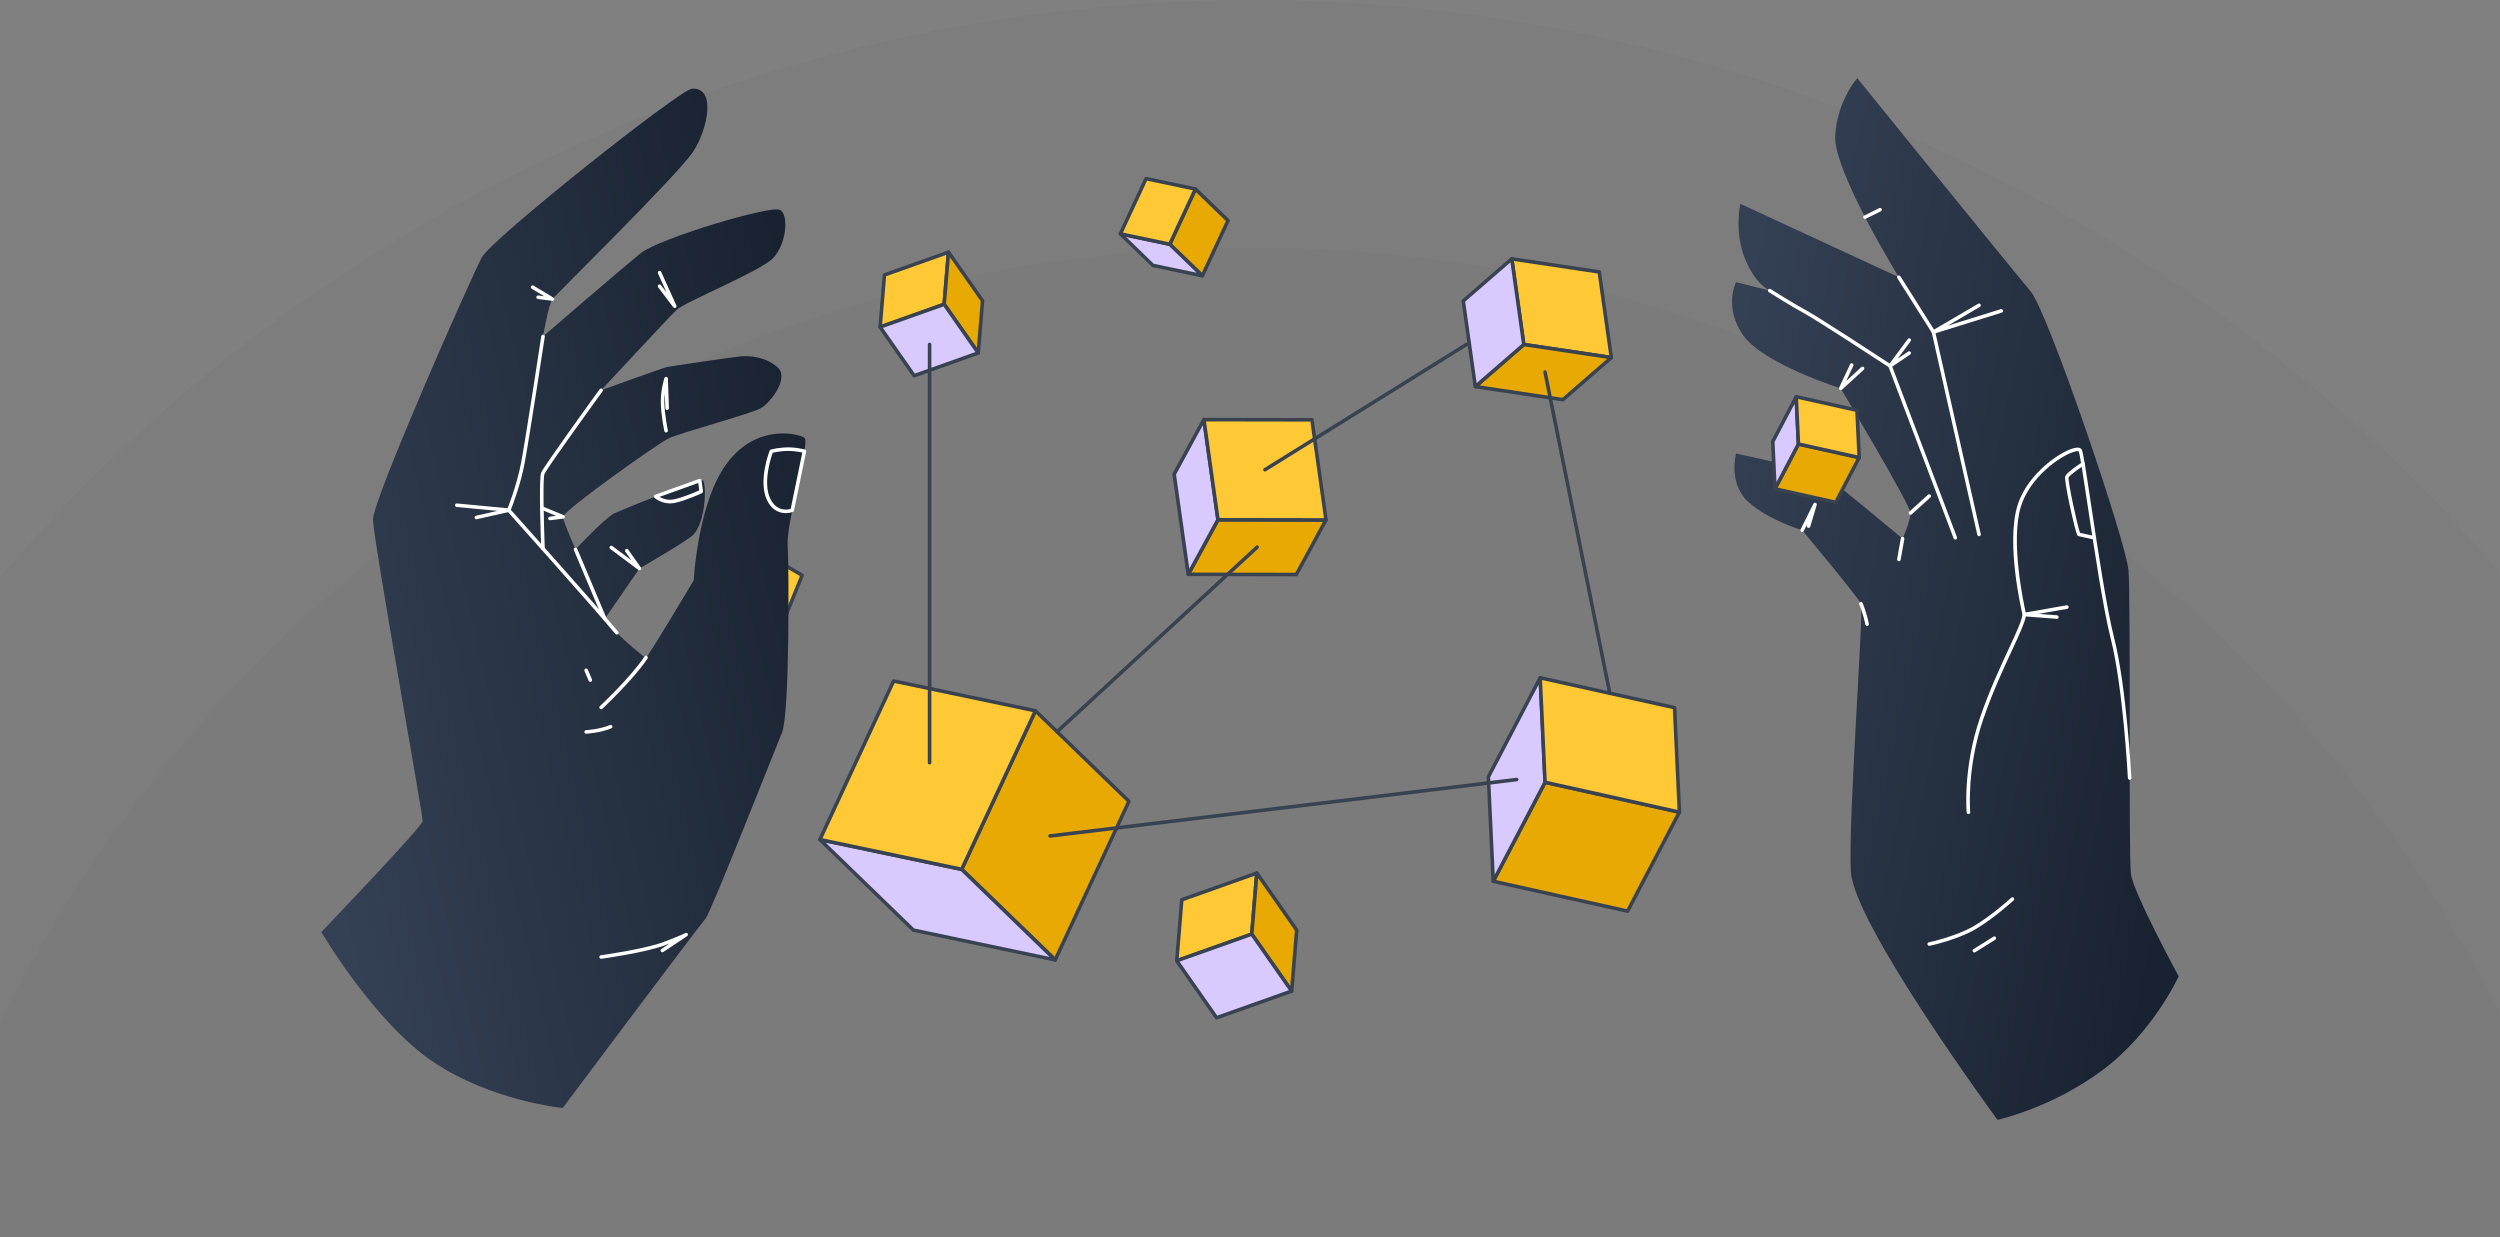
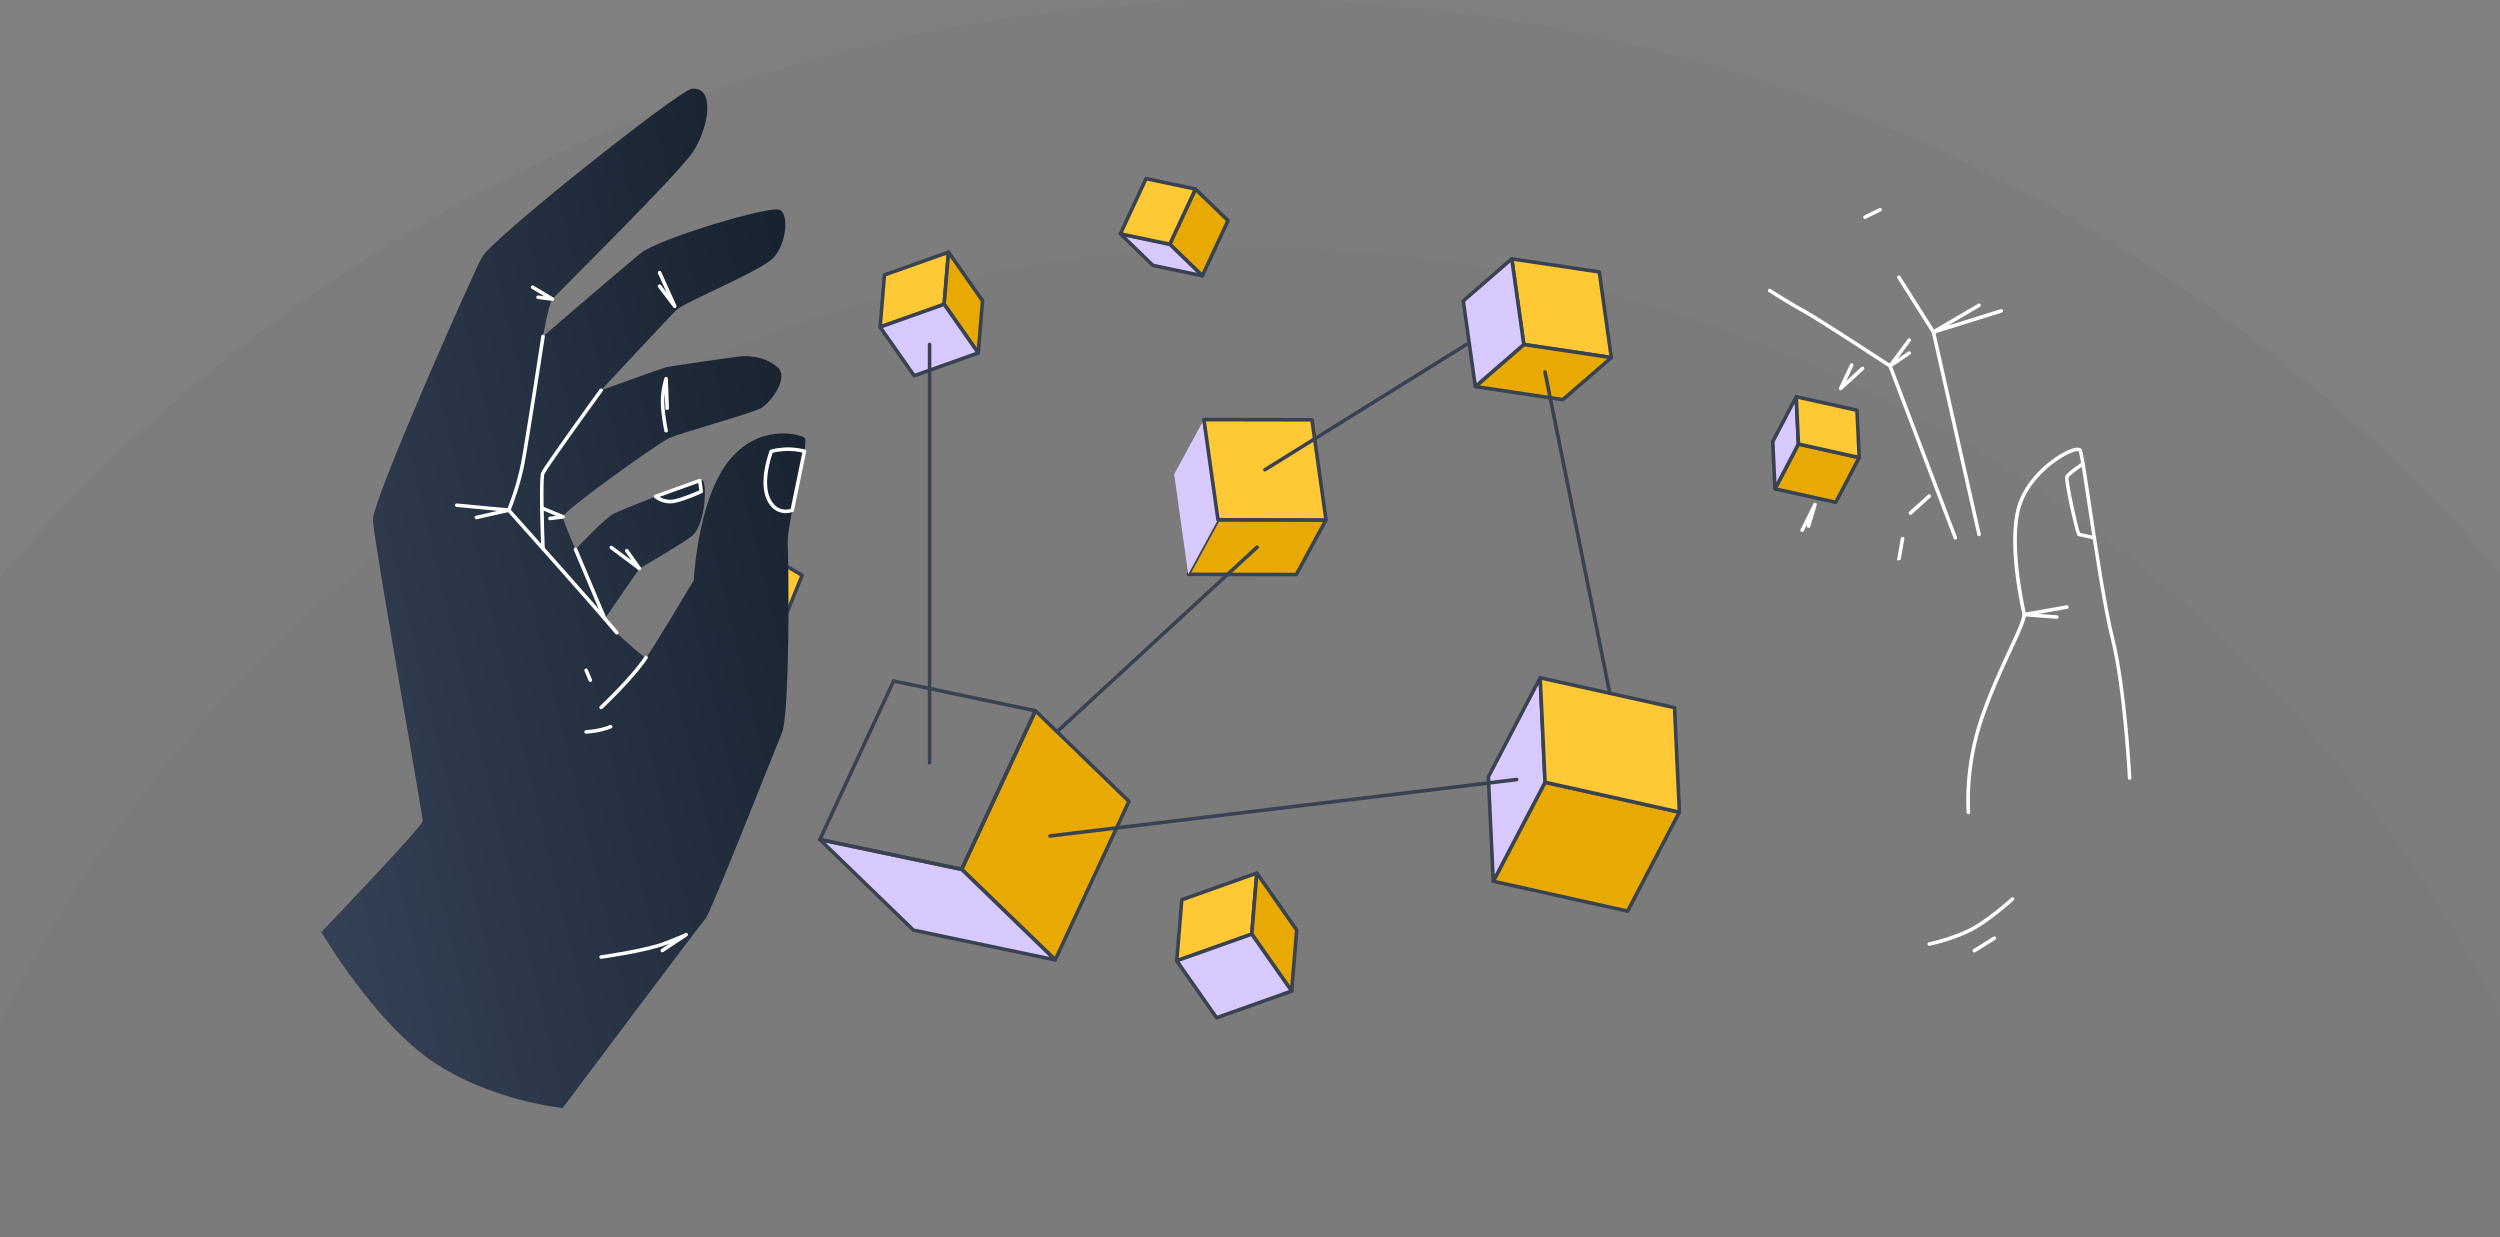
<svg xmlns="http://www.w3.org/2000/svg" width="384" height="190" viewBox="0 0 384 190" fill="none">
  <rect x="0" y="0" width="384" height="190" fill="#808080" stroke="none" />
  <circle cx="215" cy="215" r="215" transform="matrix(1 0 0 -1 -22.666 468)" fill="black" fill-opacity="0.02" />
  <circle cx="253" cy="253" r="253" transform="matrix(1 0 0 -1 -60.666 506)" fill="black" fill-opacity="0.02" />
  <g clip-path="url(#clip0_13016_17014)">
-     <path d="M306.81 172C306.81 172 314.894 170.29 322.796 164.482C330.694 158.675 334.642 149.958 334.642 149.958C334.642 149.958 327.685 137.145 327.306 134.241C326.932 131.337 327.306 92.044 326.932 87.6C326.558 83.157 314.52 47.796 311.886 44.716C309.251 41.642 285.274 12 285.274 12C285.274 12 282.172 15.503 281.886 20.882C281.606 26.265 291.664 42.577 291.664 42.577L267.313 31.303C267.313 31.303 266.372 35.488 267.973 39.591C269.573 43.693 271.828 44.628 271.828 44.628L266.658 43.347C266.658 43.347 264.684 47.191 267.786 51.546C270.887 55.902 282.739 59.663 282.739 59.663C282.739 59.663 293.457 77.603 293.457 78.796C293.457 79.989 292.236 82.728 292.236 82.728C292.236 82.728 280.858 73.247 280.011 72.818C279.164 72.389 266.658 69.656 266.658 69.656C266.658 69.656 265.437 74.182 268.446 77.003C271.454 79.824 276.816 81.447 276.816 81.447C276.816 81.447 285.373 91.698 285.84 92.72C286.308 93.743 283.866 125.777 284.289 133.851C284.707 141.929 306.81 172 306.81 172Z" fill="url(#paint0_linear_13016_17014)" />
    <path d="M327.393 119.503C327.393 119.646 327.278 119.772 327.135 119.778C326.981 119.783 326.854 119.668 326.843 119.519C326.838 119.382 326.106 105.578 324.215 98.132C323.065 93.606 321.69 84.455 320.684 77.773C320.057 73.615 319.469 69.689 319.282 69.315C319.254 69.293 319.034 69.249 318.512 69.414C316.444 70.052 311.792 73.275 310.406 77.817C308.805 83.08 310.78 92.429 311.148 94.079L317.423 92.973C317.571 92.946 317.714 93.045 317.742 93.199C317.769 93.347 317.67 93.49 317.516 93.518L310.983 94.673C310.84 94.7 310.703 94.607 310.67 94.464C310.565 94.024 308.079 83.558 309.878 77.663C311.434 72.554 317.032 68.924 318.979 68.759C319.48 68.715 319.683 68.908 319.766 69.078C319.98 69.513 320.415 72.334 321.218 77.696C322.218 84.367 323.593 93.507 324.737 98.005C326.645 105.507 327.377 119.36 327.382 119.497C327.382 119.497 327.382 119.508 327.382 119.514L327.393 119.503Z" fill="white" />
    <path d="M316.213 94.777C316.213 94.777 316.213 94.794 316.213 94.799C316.202 94.953 316.07 95.063 315.916 95.052L311.17 94.689C310.95 95.789 310.136 97.538 309.041 99.897C307.722 102.735 306.077 106.266 304.664 110.374C302.024 118.045 302.624 124.672 302.629 124.738C302.64 124.887 302.536 125.024 302.382 125.041C302.233 125.057 302.096 124.942 302.079 124.793C302.074 124.727 301.463 117.979 304.141 110.198C305.566 106.062 307.216 102.515 308.541 99.666C309.663 97.257 310.548 95.349 310.664 94.365C310.68 94.216 310.812 94.112 310.955 94.123L315.954 94.508C316.097 94.519 316.207 94.64 316.207 94.783L316.213 94.777Z" fill="white" />
    <path d="M304.259 82.09C304.259 82.216 304.171 82.332 304.044 82.359C303.896 82.392 303.747 82.299 303.714 82.15L296.719 51.101L291.434 42.731C291.351 42.604 291.39 42.434 291.522 42.351C291.648 42.269 291.819 42.307 291.901 42.439L297.208 50.853C297.208 50.853 297.236 50.908 297.241 50.941L304.248 82.035C304.248 82.035 304.253 82.073 304.253 82.096L304.259 82.09Z" fill="white" />
    <path d="M307.673 47.752C307.673 47.867 307.596 47.977 307.48 48.016L297.059 51.26C296.927 51.304 296.784 51.238 296.724 51.106C296.669 50.98 296.718 50.831 296.839 50.76L303.845 46.657C303.977 46.58 304.142 46.624 304.219 46.756C304.296 46.888 304.252 47.053 304.12 47.13L299.193 50.017L307.315 47.488C307.458 47.444 307.612 47.526 307.662 47.669C307.673 47.697 307.673 47.724 307.673 47.752Z" fill="white" />
    <path d="M289.052 32.205C289.052 32.304 288.997 32.403 288.898 32.452L286.588 33.602C286.45 33.668 286.285 33.613 286.219 33.481C286.153 33.343 286.208 33.178 286.34 33.112L288.65 31.963C288.788 31.897 288.953 31.952 289.019 32.084C289.041 32.122 289.046 32.166 289.046 32.205L289.052 32.205Z" fill="white" />
    <path d="M300.611 82.602C300.611 82.712 300.545 82.816 300.435 82.86C300.292 82.915 300.133 82.844 300.078 82.701L290.085 56.386C289.106 55.748 278.922 49.083 277.112 48.12C275.204 47.103 271.712 44.886 271.679 44.864C271.552 44.782 271.514 44.612 271.596 44.485C271.679 44.359 271.849 44.32 271.976 44.403C272.009 44.425 275.484 46.63 277.371 47.636C279.285 48.654 290.008 55.676 290.459 55.979C290.509 56.012 290.547 56.056 290.564 56.111L300.589 82.508C300.6 82.541 300.606 82.574 300.606 82.607L300.611 82.602Z" fill="white" />
    <path d="M286.358 56.589C286.358 56.661 286.33 56.738 286.27 56.793L282.92 59.867C282.821 59.955 282.678 59.966 282.574 59.889C282.469 59.812 282.431 59.669 282.486 59.548L284.169 55.957C284.235 55.819 284.4 55.759 284.537 55.825C284.675 55.891 284.735 56.056 284.669 56.193L283.58 58.52L285.901 56.386C286.011 56.281 286.187 56.292 286.292 56.402C286.341 56.457 286.363 56.523 286.363 56.589L286.358 56.589Z" fill="white" />
    <path d="M293.533 54.219C293.533 54.307 293.489 54.395 293.412 54.45L290.464 56.435C290.354 56.512 290.206 56.496 290.112 56.397C290.019 56.298 290.013 56.149 290.09 56.045L293.038 52.074C293.126 51.953 293.302 51.926 293.423 52.019C293.544 52.107 293.572 52.283 293.478 52.404L291.487 55.088L293.104 53.999C293.231 53.917 293.401 53.95 293.484 54.076C293.517 54.126 293.533 54.175 293.533 54.23L293.533 54.219Z" fill="white" />
-     <path d="M292.507 82.734C292.507 82.734 292.507 82.766 292.507 82.783L291.94 85.984C291.913 86.132 291.77 86.231 291.621 86.209C291.473 86.182 291.374 86.033 291.396 85.89L291.962 82.689C291.99 82.541 292.133 82.442 292.281 82.464C292.413 82.486 292.507 82.602 292.507 82.734Z" fill="white" />
+     <path d="M292.507 82.734C292.507 82.734 292.507 82.766 292.507 82.783L291.94 85.984C291.473 86.182 291.374 86.033 291.396 85.89L291.962 82.689C291.99 82.541 292.133 82.442 292.281 82.464C292.413 82.486 292.507 82.602 292.507 82.734Z" fill="white" />
    <path d="M296.608 76.195C296.608 76.272 296.575 76.343 296.52 76.398L293.638 79.005C293.528 79.104 293.352 79.098 293.248 78.983C293.143 78.867 293.154 78.697 293.27 78.592L296.151 75.986C296.261 75.887 296.437 75.892 296.542 76.008C296.591 76.063 296.613 76.129 296.613 76.195L296.608 76.195Z" fill="white" />
    <path d="M279.054 77.498C279.054 77.498 279.054 77.547 279.043 77.575L278.059 80.886C278.015 81.029 277.861 81.117 277.718 81.073C277.575 81.029 277.487 80.88 277.531 80.732L277.613 80.457L277.058 81.573C276.992 81.711 276.827 81.766 276.689 81.694C276.552 81.628 276.497 81.463 276.568 81.326L278.537 77.371C278.603 77.245 278.752 77.185 278.884 77.24C278.994 77.284 279.06 77.382 279.06 77.493L279.054 77.498Z" fill="white" />
-     <path d="M287.061 95.866C287.061 95.993 286.973 96.108 286.841 96.136C286.693 96.169 286.55 96.07 286.517 95.921C286.143 94.117 285.587 92.853 285.582 92.836C285.521 92.698 285.582 92.534 285.725 92.473C285.862 92.412 286.027 92.473 286.088 92.611C286.11 92.665 286.671 93.941 287.056 95.806C287.056 95.822 287.061 95.844 287.061 95.861L287.061 95.866Z" fill="white" />
    <path d="M321.966 82.602C321.966 82.602 321.966 82.64 321.96 82.662C321.927 82.81 321.784 82.904 321.636 82.871C321.548 82.854 319.524 82.42 319.266 82.354C319.128 82.321 319.068 82.206 319.051 82.167C318.743 81.584 316.967 73.83 317.22 73.153C317.429 72.598 319.249 71.377 319.805 71.014C319.931 70.932 320.102 70.965 320.184 71.097C320.267 71.223 320.234 71.394 320.102 71.476C319.04 72.169 317.83 73.082 317.731 73.346C317.621 73.923 319.095 80.897 319.502 81.848C319.997 81.963 321.729 82.332 321.746 82.332C321.872 82.359 321.966 82.475 321.966 82.602Z" fill="white" />
    <path d="M309.388 138.085C309.388 138.157 309.361 138.234 309.3 138.289C309.273 138.316 306.331 141.016 303.52 142.683C300.694 144.354 296.564 145.24 296.388 145.278C296.239 145.311 296.091 145.212 296.063 145.064C296.03 144.921 296.124 144.767 296.278 144.739C296.322 144.728 300.496 143.832 303.24 142.21C306.001 140.576 308.899 137.915 308.926 137.887C309.036 137.783 309.212 137.794 309.317 137.904C309.366 137.959 309.388 138.025 309.388 138.091L309.388 138.085Z" fill="white" />
    <path d="M306.606 144.107C306.606 144.2 306.562 144.288 306.479 144.338L303.405 146.263C303.279 146.345 303.108 146.307 303.026 146.175C302.943 146.048 302.982 145.878 303.114 145.795L306.188 143.87C306.314 143.788 306.485 143.826 306.567 143.958C306.595 144.002 306.611 144.052 306.611 144.101L306.606 144.107Z" fill="white" />
  </g>
  <g clip-path="url(#clip1_13016_17014)">
    <path d="M203.675 79.861L199.111 88.247L182.514 88.214L187.078 79.828L203.675 79.861Z" fill="#E8A903" />
    <path d="M203.951 79.861C203.951 79.905 203.94 79.949 203.918 79.993L199.353 88.379C199.304 88.467 199.21 88.522 199.111 88.522L182.514 88.489C182.415 88.489 182.327 88.44 182.277 88.352C182.228 88.264 182.228 88.165 182.277 88.082L186.842 79.696C186.891 79.608 186.985 79.553 187.084 79.553L203.681 79.586C203.78 79.586 203.868 79.635 203.918 79.723C203.945 79.767 203.956 79.817 203.956 79.861L203.951 79.861ZM198.952 87.972L203.214 80.136L187.243 80.108L182.981 87.945L198.952 87.972Z" fill="#384250" />
    <path d="M187.077 79.828L182.513 88.215L180.352 72.838L184.916 64.451L187.077 79.828Z" fill="#D8C9FF" />
-     <path d="M187.354 79.828C187.354 79.872 187.343 79.921 187.321 79.96L182.756 88.346C182.701 88.451 182.58 88.506 182.465 88.484C182.349 88.462 182.256 88.368 182.239 88.253L180.078 72.876C180.073 72.822 180.078 72.761 180.111 72.706L184.676 64.319C184.731 64.215 184.852 64.16 184.967 64.182C185.082 64.204 185.176 64.297 185.192 64.413L187.354 79.789C187.354 79.789 187.354 79.817 187.354 79.828ZM182.674 87.351L186.793 79.773L184.758 65.309L180.639 72.888L182.674 87.351Z" fill="#384250" />
    <path d="M184.916 64.451L201.513 64.484L203.675 79.861L187.077 79.828L184.916 64.451Z" fill="#FFC835" />
    <path d="M203.95 79.861C203.95 79.927 203.928 79.993 203.884 80.042C203.829 80.103 203.758 80.136 203.675 80.136L187.078 80.103C186.941 80.103 186.825 80.004 186.809 79.866L184.647 64.49C184.636 64.413 184.658 64.33 184.713 64.27C184.768 64.209 184.84 64.176 184.922 64.176L201.519 64.209C201.657 64.209 201.772 64.308 201.789 64.446L203.95 79.822C203.95 79.822 203.95 79.85 203.95 79.861ZM187.32 79.558L203.362 79.586L201.278 64.759L185.236 64.732L187.32 79.558Z" fill="#384250" />
    <path d="M119.947 96.409L115.394 99.18L107.381 94.517L111.934 91.74L119.947 96.409Z" fill="#E8A903" />
    <path d="M120.222 96.409C120.222 96.502 120.172 96.596 120.09 96.645L115.536 99.422C115.448 99.477 115.344 99.477 115.256 99.422L107.243 94.759C107.16 94.709 107.105 94.621 107.105 94.522C107.105 94.412 107.155 94.335 107.237 94.286L111.791 91.509C111.879 91.454 111.983 91.454 112.071 91.509L120.084 96.172C120.167 96.222 120.222 96.31 120.222 96.409ZM115.388 98.861L119.408 96.409L111.934 92.058L107.914 94.511L115.388 98.861Z" fill="#384250" />
    <path d="M111.934 91.74L107.381 94.517L110.642 86.482L115.196 83.705L111.934 91.74Z" fill="#D8C9FF" />
    <path d="M115.469 83.705C115.469 83.738 115.464 83.776 115.447 83.809L112.186 91.85C112.164 91.905 112.126 91.949 112.076 91.982L107.523 94.759C107.424 94.819 107.292 94.808 107.204 94.731C107.116 94.654 107.083 94.528 107.127 94.418L110.388 86.378C110.41 86.323 110.448 86.279 110.498 86.246L115.051 83.469C115.15 83.408 115.282 83.419 115.37 83.496C115.431 83.551 115.469 83.628 115.469 83.705ZM111.713 91.553L114.628 84.37L110.861 86.664L107.946 93.846L111.713 91.553Z" fill="#384250" />
    <path d="M115.195 83.705L123.207 88.368L119.946 96.409L111.934 91.74L115.195 83.705Z" fill="#FFC835" />
    <path d="M123.488 88.368C123.488 88.401 123.482 88.44 123.466 88.473L120.205 96.513C120.177 96.585 120.117 96.645 120.04 96.673C119.963 96.7 119.88 96.689 119.814 96.651L111.801 91.987C111.68 91.916 111.636 91.773 111.686 91.646L114.947 83.606C114.975 83.534 115.035 83.474 115.112 83.447C115.189 83.419 115.272 83.43 115.338 83.469L123.35 88.132C123.438 88.181 123.488 88.275 123.488 88.368ZM119.814 96.007L122.866 88.484L115.332 84.101L112.28 91.624L119.814 96.007Z" fill="#384250" />
    <path d="M232.207 39.759L245.653 41.766L247.501 54.921L234.055 52.908L232.207 39.759Z" fill="#FFC835" />
    <path d="M247.776 54.921C247.776 54.992 247.748 55.064 247.693 55.119C247.633 55.179 247.545 55.207 247.457 55.196L234.011 53.183C233.89 53.167 233.796 53.068 233.78 52.952L231.932 39.797C231.921 39.715 231.949 39.627 232.009 39.566C232.07 39.506 232.158 39.478 232.246 39.489L245.692 41.502C245.813 41.519 245.906 41.618 245.923 41.733L247.77 54.888C247.77 54.888 247.77 54.915 247.77 54.926L247.776 54.921ZM234.297 52.672L247.176 54.596L245.406 42.014L232.526 40.089L234.297 52.672Z" fill="#384250" />
    <path d="M234.054 52.908L247.5 54.921L240.053 61.383L226.607 59.376L234.054 52.908Z" fill="#E8A903" />
    <path d="M247.776 54.921C247.776 54.998 247.743 55.075 247.682 55.13L240.236 61.597C240.175 61.652 240.093 61.674 240.016 61.663L226.57 59.651C226.465 59.634 226.377 59.557 226.344 59.458C226.317 59.353 226.344 59.243 226.427 59.172L233.873 52.705C233.933 52.65 234.016 52.628 234.093 52.639L247.539 54.651C247.644 54.668 247.732 54.745 247.765 54.844C247.77 54.871 247.776 54.894 247.776 54.921ZM239.972 61.097L246.874 55.108L234.142 53.205L227.241 59.194L239.972 61.097Z" fill="#384250" />
    <path d="M224.76 46.221L232.206 39.759L234.054 52.908L226.608 59.376L224.76 46.221Z" fill="#D8C9FF" />
    <path d="M234.329 52.908C234.329 52.985 234.296 53.062 234.235 53.117L226.789 59.584C226.712 59.651 226.608 59.667 226.514 59.634C226.421 59.601 226.355 59.513 226.338 59.414L224.49 46.259C224.479 46.166 224.512 46.072 224.584 46.012L232.03 39.545C232.107 39.479 232.212 39.462 232.305 39.495C232.399 39.528 232.465 39.616 232.481 39.715L234.329 52.87C234.329 52.87 234.329 52.897 234.329 52.908ZM226.811 58.837L233.762 52.804L232.003 40.298L225.051 46.331L226.811 58.837Z" fill="#384250" />
    <path d="M159.042 109.178L173.406 123.086L162.077 147.438L147.713 133.53L159.042 109.178Z" fill="#E8A903" />
    <path d="M173.681 123.086C173.681 123.125 173.67 123.163 173.654 123.202L162.325 147.553C162.287 147.636 162.215 147.691 162.127 147.707C162.039 147.724 161.951 147.696 161.885 147.636L147.521 133.728C147.438 133.645 147.411 133.519 147.46 133.414L158.789 109.063C158.827 108.98 158.899 108.925 158.987 108.909C159.075 108.892 159.163 108.92 159.229 108.98L173.593 122.888C173.648 122.943 173.676 123.015 173.676 123.086L173.681 123.086ZM161.995 146.97L173.076 123.147L159.13 109.64L148.049 133.464L161.995 146.965L161.995 146.97Z" fill="#384250" />
    <path d="M147.713 133.53L162.078 147.438L140.3 142.862L125.936 128.954L147.713 133.53Z" fill="#D8C9FF" />
    <path d="M162.352 147.443C162.352 147.487 162.341 147.531 162.319 147.57C162.264 147.68 162.137 147.735 162.022 147.707L140.244 143.132C140.195 143.121 140.145 143.099 140.112 143.06L125.748 129.152C125.66 129.064 125.638 128.932 125.698 128.828C125.759 128.723 125.88 128.663 125.995 128.69L147.773 133.266C147.822 133.277 147.872 133.299 147.905 133.337L162.269 147.245C162.324 147.3 162.352 147.372 162.352 147.443ZM140.431 142.615L161.202 146.981L147.58 133.788L126.809 129.422L140.431 142.615Z" fill="#384250" />
-     <path d="M137.264 104.603L159.042 109.178L147.713 133.53L125.936 128.954L137.264 104.603Z" fill="#FFC835" />
    <path d="M159.316 109.178C159.316 109.217 159.305 109.255 159.289 109.294L147.96 133.645C147.905 133.761 147.778 133.827 147.652 133.799L125.874 129.224C125.792 129.207 125.72 129.152 125.687 129.075C125.649 128.998 125.649 128.916 125.687 128.839L137.016 104.487C137.071 104.372 137.197 104.306 137.324 104.333L159.102 108.909C159.184 108.925 159.256 108.98 159.289 109.057C159.311 109.096 159.316 109.14 159.316 109.178ZM147.558 133.216L158.645 109.376L137.417 104.916L126.331 128.756L147.558 133.216Z" fill="#384250" />
    <path d="M183.618 29.035L188.623 33.88L184.674 42.36L179.67 37.515L183.618 29.035Z" fill="#E8A903" />
    <path d="M188.899 33.88C188.899 33.919 188.888 33.957 188.871 33.996L184.928 42.476C184.89 42.558 184.818 42.613 184.73 42.63C184.642 42.646 184.554 42.619 184.488 42.558L179.484 37.713C179.401 37.631 179.374 37.504 179.423 37.4L183.366 28.92C183.405 28.837 183.476 28.782 183.564 28.766C183.652 28.749 183.74 28.777 183.806 28.837L188.811 33.682C188.866 33.737 188.893 33.809 188.893 33.88L188.899 33.88ZM184.593 41.898L188.294 33.946L183.707 29.508L180.006 37.466L184.593 41.904L184.593 41.898Z" fill="#384250" />
    <path d="M179.67 37.515L184.674 42.36L177.09 40.766L172.086 35.92L179.67 37.515Z" fill="#D8C9FF" />
    <path d="M184.95 42.36C184.95 42.404 184.939 42.448 184.917 42.487C184.862 42.597 184.736 42.652 184.62 42.624L177.036 41.029C176.987 41.019 176.938 40.996 176.905 40.958L171.9 36.113C171.812 36.031 171.79 35.893 171.851 35.789C171.911 35.684 172.032 35.624 172.148 35.651L179.731 37.246C179.781 37.257 179.83 37.279 179.863 37.317L184.868 42.162C184.923 42.217 184.95 42.289 184.95 42.36ZM177.223 40.513L183.801 41.893L179.539 37.768L172.961 36.388L177.223 40.513Z" fill="#384250" />
    <path d="M176.029 27.44L183.618 29.035L179.67 37.515L172.086 35.921L176.029 27.44Z" fill="#FFC835" />
    <path d="M183.894 29.035C183.894 29.074 183.883 29.112 183.867 29.151L179.924 37.631C179.869 37.746 179.742 37.812 179.616 37.785L172.032 36.19C171.95 36.173 171.878 36.118 171.845 36.041C171.807 35.965 171.807 35.882 171.845 35.805L175.788 27.325C175.843 27.209 175.97 27.143 176.096 27.171L183.68 28.766C183.763 28.782 183.834 28.837 183.867 28.914C183.889 28.953 183.894 28.997 183.894 29.035ZM179.517 37.202L183.224 29.233L176.19 27.754L172.483 35.722L179.517 37.202Z" fill="#384250" />
    <path d="M257.96 124.747L250.002 139.958L229.357 135.366L237.321 120.155L257.96 124.747Z" fill="#E8A903" />
    <path d="M258.236 124.747C258.236 124.791 258.225 124.835 258.203 124.874L250.245 140.079C250.19 140.189 250.063 140.25 249.942 140.222L229.303 135.63C229.221 135.614 229.149 135.553 229.116 135.476C229.078 135.399 229.083 135.306 229.122 135.234L237.079 120.029C237.134 119.919 237.261 119.858 237.382 119.886L258.021 124.478C258.104 124.494 258.175 124.555 258.208 124.632C258.225 124.67 258.236 124.709 258.236 124.747ZM249.854 139.639L257.548 124.934L237.464 120.469L229.771 135.174L249.854 139.639Z" fill="#384250" />
    <path d="M237.32 120.155L229.357 135.366L228.609 119.314L236.573 104.108L237.32 120.155Z" fill="#D8C9FF" />
    <path d="M237.595 120.155C237.595 120.199 237.584 120.243 237.562 120.281L229.605 135.487C229.55 135.597 229.423 135.658 229.302 135.63C229.181 135.603 229.093 135.498 229.088 135.377L228.34 119.33C228.34 119.281 228.351 119.231 228.373 119.193L236.33 103.987C236.385 103.877 236.512 103.816 236.633 103.844C236.754 103.871 236.842 103.976 236.847 104.097L237.595 120.144L237.595 120.155ZM229.588 134.338L237.045 120.095L236.347 105.136L228.89 119.38L229.588 134.338Z" fill="#384250" />
    <path d="M236.572 104.108L257.212 108.7L257.959 124.747L237.32 120.155L236.572 104.108Z" fill="#FFC835" />
    <path d="M258.234 124.747C258.234 124.83 258.201 124.907 258.135 124.956C258.069 125.011 257.981 125.033 257.899 125.016L237.259 120.424C237.138 120.397 237.05 120.292 237.045 120.172L236.297 104.124C236.297 104.036 236.33 103.954 236.396 103.899C236.462 103.844 236.55 103.822 236.632 103.838L257.272 108.43C257.393 108.458 257.481 108.562 257.486 108.683L258.234 124.731L258.234 124.742L258.234 124.747ZM237.584 119.935L257.668 124.401L256.947 108.92L236.863 104.454L237.584 119.935Z" fill="#384250" />
    <path d="M285.573 70.281L281.971 77.161L272.633 75.082L276.235 68.208L285.573 70.281Z" fill="#E8A903" />
    <path d="M285.848 70.281C285.848 70.325 285.837 70.369 285.815 70.407L282.213 77.287C282.158 77.397 282.032 77.457 281.911 77.43L272.573 75.351C272.49 75.335 272.419 75.274 272.386 75.197C272.347 75.12 272.353 75.027 272.391 74.955L275.993 68.076C276.048 67.966 276.175 67.905 276.296 67.933L285.634 70.011C285.716 70.028 285.788 70.088 285.821 70.165C285.837 70.204 285.848 70.242 285.848 70.281ZM281.828 76.847L285.166 70.473L276.384 68.521L273.046 74.895L281.828 76.847Z" fill="#384250" />
    <path d="M276.234 68.207L272.632 75.082L272.297 67.823L275.899 60.948L276.234 68.207Z" fill="#D8C9FF" />
    <path d="M276.509 68.208C276.509 68.252 276.498 68.296 276.476 68.334L272.874 75.214C272.819 75.324 272.692 75.384 272.571 75.357C272.45 75.329 272.362 75.225 272.357 75.104L272.016 67.845C272.016 67.801 272.027 67.746 272.049 67.707L275.651 60.827C275.706 60.717 275.832 60.657 275.953 60.684C276.074 60.712 276.162 60.816 276.168 60.937L276.509 68.197L276.509 68.208ZM272.863 74.059L275.959 68.147L275.673 61.977L272.577 67.889L272.863 74.059Z" fill="#384250" />
    <path d="M275.898 60.948L285.231 63.022L285.572 70.281L276.234 68.208L275.898 60.948Z" fill="#FFC835" />
    <path d="M285.848 70.281C285.848 70.363 285.815 70.44 285.749 70.49C285.683 70.545 285.595 70.567 285.513 70.55L276.175 68.472C276.054 68.444 275.966 68.34 275.96 68.219L275.619 60.959C275.619 60.866 275.652 60.789 275.718 60.734C275.784 60.679 275.872 60.657 275.955 60.673L285.293 62.747C285.414 62.774 285.502 62.879 285.507 63L285.848 70.259L285.848 70.27L285.848 70.281ZM276.505 67.982L285.282 69.934L284.968 63.242L276.191 61.289L276.505 67.977L276.505 67.982Z" fill="#384250" />
    <path d="M135.186 50.236L135.851 42.228L145.689 38.736L145.029 46.738L135.186 50.236Z" fill="#FFC835" />
    <path d="M145.964 38.736C145.964 38.736 145.964 38.753 145.964 38.758L145.299 46.765C145.288 46.875 145.216 46.963 145.117 47.002L135.279 50.494C135.191 50.527 135.092 50.51 135.02 50.455C134.949 50.4 134.905 50.312 134.916 50.214L135.581 42.206C135.592 42.096 135.664 42.008 135.763 41.97L145.601 38.478C145.689 38.445 145.788 38.461 145.86 38.516C145.926 38.571 145.964 38.648 145.964 38.736ZM144.765 46.54L145.381 39.138L136.109 42.432L135.493 49.834L144.765 46.54Z" fill="#384250" />
    <path d="M145.029 46.738L145.689 38.736L150.919 46.204L150.254 54.212L145.029 46.738Z" fill="#E8A903" />
    <path d="M151.194 46.204C151.194 46.204 151.194 46.221 151.194 46.226L150.529 54.233C150.518 54.349 150.441 54.448 150.325 54.475C150.215 54.508 150.095 54.465 150.029 54.365L144.799 46.892C144.76 46.837 144.744 46.776 144.749 46.71L145.415 38.703C145.426 38.588 145.502 38.489 145.618 38.461C145.728 38.428 145.849 38.472 145.915 38.571L151.145 46.045C151.178 46.089 151.194 46.144 151.194 46.204ZM150.045 53.425L150.639 46.276L145.904 39.512L145.31 46.661L150.045 53.425Z" fill="#384250" />
    <path d="M135.186 50.236L145.029 46.738L150.254 54.212L140.415 57.704L135.186 50.236Z" fill="#D8C9FF" />
    <path d="M150.528 54.212C150.528 54.239 150.528 54.267 150.517 54.294C150.49 54.377 150.429 54.443 150.347 54.47L140.508 57.968C140.393 58.012 140.261 57.968 140.189 57.869L134.959 50.395C134.91 50.324 134.899 50.236 134.921 50.153C134.948 50.071 135.009 50.005 135.091 49.977L144.93 46.485C145.045 46.441 145.177 46.485 145.249 46.584L150.479 54.058C150.512 54.107 150.528 54.162 150.528 54.217L150.528 54.212ZM140.519 57.379L149.819 54.074L144.919 47.068L135.619 50.373L140.519 57.379Z" fill="#384250" />
    <path d="M180.748 147.575L181.523 138.199L193.05 134.107L192.275 143.484L180.748 147.575Z" fill="#FFC835" />
    <path d="M193.325 134.107C193.325 134.107 193.325 134.124 193.325 134.129L192.549 143.506C192.538 143.616 192.467 143.704 192.368 143.742L180.841 147.834C180.753 147.867 180.654 147.85 180.583 147.795C180.511 147.74 180.467 147.652 180.478 147.553L181.254 138.177C181.265 138.067 181.336 137.979 181.435 137.94L192.962 133.849C193.05 133.816 193.149 133.832 193.22 133.887C193.286 133.942 193.325 134.019 193.325 134.107ZM192.011 143.286L192.736 134.509L181.782 138.402L181.056 147.179L192.011 143.286Z" fill="#384250" />
    <path d="M192.275 143.484L193.051 134.107L199.177 142.857L198.396 152.233L192.275 143.484Z" fill="#E8A903" />
    <path d="M199.451 142.857C199.451 142.857 199.451 142.873 199.451 142.879L198.675 152.255C198.664 152.371 198.587 152.47 198.472 152.497C198.362 152.53 198.241 152.486 198.175 152.387L192.049 143.638C192.01 143.583 191.994 143.522 191.999 143.456L192.774 134.08C192.785 133.964 192.862 133.865 192.978 133.838C193.088 133.805 193.209 133.849 193.275 133.948L199.401 142.703C199.434 142.747 199.451 142.802 199.451 142.862L199.451 142.857ZM198.186 151.452L198.89 142.934L193.258 134.888L192.555 143.407L198.186 151.452Z" fill="#384250" />
    <path d="M180.748 147.575L192.275 143.484L198.396 152.233L186.874 156.325L180.748 147.575Z" fill="#D8C9FF" />
    <path d="M198.672 152.233C198.672 152.261 198.672 152.288 198.661 152.316C198.633 152.398 198.573 152.464 198.49 152.492L186.963 156.583C186.848 156.627 186.716 156.583 186.644 156.484L180.518 147.735C180.469 147.663 180.458 147.575 180.48 147.493C180.507 147.41 180.568 147.344 180.65 147.317L192.177 143.225C192.292 143.181 192.424 143.225 192.496 143.324L198.622 152.074C198.655 152.123 198.672 152.178 198.672 152.233ZM186.974 155.995L197.962 152.09L192.166 143.808L181.178 147.713L186.974 155.995Z" fill="#384250" />
    <path d="M233.239 119.737C233.239 119.875 233.135 119.99 232.997 120.012L161.323 128.679C161.175 128.696 161.037 128.591 161.015 128.437C160.999 128.3 161.103 128.151 161.257 128.129L232.931 119.462C233.08 119.446 233.217 119.55 233.239 119.704C233.239 119.715 233.239 119.726 233.239 119.737Z" fill="#384250" />
    <path d="M247.539 106.484C247.539 106.61 247.451 106.726 247.319 106.753C247.17 106.781 247.027 106.687 246.994 106.539L237.046 57.203C237.018 57.055 237.112 56.912 237.26 56.879C237.409 56.851 237.552 56.945 237.585 57.093L247.533 106.429C247.533 106.429 247.539 106.467 247.539 106.484Z" fill="#384250" />
    <path d="M225.531 52.908C225.531 53.002 225.487 53.09 225.399 53.139L194.442 72.387C194.316 72.47 194.146 72.426 194.063 72.299C193.986 72.173 194.025 72.002 194.151 71.92L225.107 52.672C225.234 52.589 225.404 52.633 225.487 52.76C225.514 52.804 225.531 52.853 225.531 52.903L225.531 52.908Z" fill="#384250" />
    <path d="M193.369 84.04C193.369 84.112 193.342 84.189 193.281 84.244L162.545 112.599C162.435 112.703 162.259 112.692 162.155 112.582C162.05 112.472 162.061 112.296 162.171 112.192L192.907 83.837C193.017 83.732 193.193 83.743 193.298 83.853C193.347 83.908 193.369 83.974 193.369 84.04Z" fill="#384250" />
    <path d="M143.06 52.908L143.06 117.152C143.06 117.306 142.939 117.427 142.785 117.427C142.631 117.427 142.51 117.306 142.51 117.152L142.51 52.908C142.51 52.754 142.631 52.633 142.785 52.633C142.939 52.633 143.06 52.754 143.06 52.908Z" fill="#384250" />
  </g>
  <g clip-path="url(#clip2_13016_17014)">
    <path d="M49.361 143.163C49.361 143.163 64.87 126.956 64.925 126.137C64.985 125.317 57.341 82.856 57.286 79.832C57.231 76.807 72.437 42.424 74.021 39.521C75.599 36.611 104.449 13.745 106.286 13.624C110.042 13.382 108.728 19.772 106.522 23.215C104.317 26.658 85.443 45.196 84.855 45.939C84.266 46.681 83.414 51.669 83.414 51.669C83.414 51.669 95.639 41.132 98.394 38.899C101.149 36.666 118.346 31.497 119.792 32.239C121.244 32.982 120.749 37.557 118.769 39.62C116.79 41.682 105.208 46.367 103.927 47.594C102.645 48.82 92.334 59.94 92.334 59.94C92.334 59.94 101.848 56.503 102.392 56.382C102.937 56.261 112.825 54.804 113.979 54.721C115.134 54.639 117.565 54.782 119.424 56.398C121.283 58.015 118.406 61.788 116.916 62.668C115.426 63.548 104.46 66.473 102.695 67.337C100.929 68.2 86.499 78.451 86.488 79.386C86.488 79.787 86.944 81.014 88.402 84.374C88.402 84.374 92.994 79.474 94.385 78.836C95.776 78.193 107.259 73.518 107.908 73.766C108.557 74.013 108.48 80.073 106.473 82.158C105.609 83.049 98.213 87.327 98.213 87.327L92.9 95.043L94.737 97.193C96.227 98.706 98.972 101.048 99.225 100.999C99.532 100.938 106.561 89.136 106.561 89.136C106.561 89.136 107.144 77.06 111.758 71.027C116.372 64.994 122.718 66.622 123.581 67.26C124.439 67.898 120.766 80.293 120.986 83.67C121.178 86.695 121.316 109.627 120.122 112.509C118.929 115.391 109.14 140.27 108.381 141.084C107.622 141.892 86.433 170.187 86.433 170.187C86.433 170.187 75.522 169.147 66.514 163.087C57.44 156.977 49.361 143.163 49.361 143.163Z" fill="url(#paint1_linear_13016_17014)" />
    <path d="M95.013 97.188C95.013 97.127 94.991 97.061 94.947 97.012C91.328 92.689 79.747 79.738 78.465 78.308C78.757 77.571 79.966 74.431 80.582 71.159C81.281 67.458 83.657 51.867 83.684 51.713C83.706 51.565 83.602 51.422 83.453 51.4C83.305 51.377 83.162 51.482 83.14 51.63C83.118 51.79 80.742 67.364 80.043 71.06C79.351 74.728 77.904 78.231 77.893 78.264C77.855 78.363 77.871 78.473 77.943 78.556C78.069 78.699 90.718 92.827 94.529 97.375C94.628 97.49 94.799 97.507 94.914 97.408C94.98 97.353 95.013 97.276 95.013 97.199L95.013 97.188Z" fill="white" />
    <path d="M92.609 59.946C92.609 59.863 92.57 59.775 92.493 59.726C92.372 59.638 92.196 59.665 92.108 59.786C91.756 60.27 83.535 71.604 83.128 72.583C82.715 73.568 83.089 83.192 83.128 84.286C83.133 84.44 83.26 84.555 83.414 84.55C83.568 84.544 83.683 84.424 83.678 84.264C83.518 80.178 83.359 73.452 83.634 72.792C83.953 72.028 90.178 63.377 92.548 60.105C92.581 60.056 92.603 60.001 92.603 59.946L92.609 59.946Z" fill="white" />
    <path d="M78.42 78.363C78.42 78.363 78.42 78.352 78.42 78.347C78.409 78.209 78.304 78.105 78.172 78.088L70.187 77.329C70.039 77.313 69.901 77.428 69.89 77.577C69.874 77.72 69.984 77.863 70.138 77.874L76.413 78.468L73.118 79.216C72.97 79.249 72.876 79.391 72.909 79.546C72.942 79.694 73.091 79.787 73.24 79.754L78.205 78.627C78.332 78.6 78.42 78.49 78.42 78.358L78.42 78.363Z" fill="white" />
    <path d="M85.129 45.938C85.129 45.845 85.08 45.752 84.997 45.702L81.956 43.876C81.824 43.799 81.659 43.838 81.576 43.97C81.499 44.096 81.538 44.267 81.67 44.349L83.584 45.499L82.682 45.383C82.533 45.361 82.396 45.471 82.374 45.62C82.357 45.768 82.462 45.906 82.61 45.928L84.816 46.208C84.942 46.224 85.069 46.148 85.113 46.026C85.124 45.999 85.129 45.966 85.129 45.938Z" fill="white" />
    <path d="M86.763 79.386C86.763 79.276 86.697 79.177 86.592 79.133L83.337 77.78C83.194 77.72 83.034 77.791 82.979 77.929C82.924 78.066 82.985 78.231 83.128 78.286L85.415 79.238L84.442 79.359C84.293 79.375 84.183 79.523 84.2 79.666C84.216 79.815 84.354 79.925 84.508 79.909L86.515 79.661C86.642 79.644 86.735 79.551 86.757 79.424C86.757 79.413 86.757 79.403 86.757 79.386L86.763 79.386Z" fill="white" />
    <path d="M93.174 95.043C93.174 95.004 93.169 94.971 93.152 94.938L88.654 84.275C88.593 84.138 88.434 84.072 88.291 84.127C88.153 84.187 88.087 84.347 88.142 84.49L92.641 95.153C92.701 95.29 92.861 95.356 93.004 95.301C93.108 95.257 93.174 95.153 93.174 95.048L93.174 95.043Z" fill="white" />
    <path d="M123.829 69.305C123.829 69.184 123.747 69.075 123.626 69.042C123.56 69.025 121.965 68.602 120.376 68.739C118.808 68.877 118.385 69.069 118.346 69.085C118.286 69.118 118.236 69.168 118.214 69.234C118.143 69.421 116.422 73.914 117.813 76.823C119.166 79.639 121.756 78.649 121.783 78.638C121.871 78.605 121.932 78.528 121.954 78.44L123.829 69.366C123.829 69.366 123.835 69.328 123.835 69.311L123.829 69.305ZM118.682 69.547C118.869 69.493 119.353 69.377 120.425 69.284C121.558 69.184 122.729 69.399 123.235 69.509L121.448 78.171C120.959 78.314 119.287 78.616 118.313 76.587C117.142 74.139 118.429 70.268 118.687 69.547L118.682 69.547Z" fill="white" />
    <path d="M103.915 47.044C103.915 47.005 103.91 46.967 103.893 46.928L101.562 41.764C101.501 41.627 101.336 41.567 101.199 41.627C101.061 41.688 101.001 41.852 101.061 41.99L102.381 44.921L101.529 43.794C101.435 43.673 101.265 43.651 101.144 43.739C101.023 43.832 101.001 44.003 101.089 44.124L103.42 47.209C103.503 47.319 103.662 47.352 103.778 47.281C103.866 47.231 103.91 47.138 103.91 47.044L103.915 47.044Z" fill="white" />
    <path d="M102.75 62.717C102.75 62.717 102.75 62.712 102.75 62.706L102.591 58.153C102.591 58.021 102.486 57.911 102.354 57.889C102.222 57.872 102.096 57.949 102.052 58.076C102.03 58.147 101.463 59.858 101.502 61.859C101.535 63.834 102.024 66.121 102.046 66.215C102.079 66.363 102.222 66.457 102.371 66.424C102.519 66.391 102.613 66.248 102.58 66.099C102.58 66.077 102.085 63.773 102.046 61.848C102.035 61.364 102.068 60.892 102.118 60.457L102.2 62.723C102.2 62.877 102.332 62.992 102.486 62.987C102.635 62.987 102.75 62.86 102.75 62.712L102.75 62.717Z" fill="white" />
    <path d="M99.499 100.993C99.499 100.905 99.455 100.817 99.378 100.762C99.252 100.68 99.081 100.713 98.999 100.839C96.887 104.029 92.196 108.412 92.147 108.456C92.037 108.56 92.031 108.736 92.136 108.846C92.24 108.956 92.411 108.962 92.526 108.863C92.576 108.819 97.311 104.386 99.461 101.147C99.494 101.103 99.505 101.048 99.505 100.993L99.499 100.993Z" fill="white" />
    <path d="M94.071 111.618C94.071 111.585 94.066 111.547 94.049 111.514C93.989 111.376 93.829 111.305 93.692 111.365C92.091 112.036 90.04 112.151 90.018 112.151C89.864 112.157 89.76 112.267 89.76 112.437C89.765 112.591 89.897 112.707 90.051 112.696C90.139 112.696 92.218 112.58 93.912 111.865C94.016 111.822 94.082 111.717 94.082 111.613L94.071 111.618Z" fill="white" />
    <path d="M90.949 104.463C90.949 104.425 90.943 104.392 90.927 104.353L90.283 102.847C90.223 102.709 90.063 102.643 89.92 102.704C89.777 102.764 89.717 102.924 89.777 103.067L90.421 104.573C90.481 104.711 90.641 104.777 90.784 104.716C90.888 104.672 90.949 104.568 90.949 104.463Z" fill="white" />
    <path d="M105.676 143.559C105.676 143.504 105.66 143.449 105.627 143.399C105.539 143.278 105.374 143.245 105.247 143.328L105.231 143.339C105.176 143.372 104.664 143.647 102.002 144.664C99.055 145.786 92.362 146.721 92.296 146.726C92.147 146.748 92.037 146.886 92.059 147.034C92.081 147.183 92.219 147.287 92.367 147.271C92.642 147.232 99.187 146.319 102.195 145.176C102.426 145.088 102.646 145.005 102.844 144.928L101.584 145.769C101.458 145.852 101.425 146.028 101.507 146.149C101.59 146.275 101.76 146.308 101.887 146.226L105.544 143.79C105.544 143.79 105.555 143.784 105.555 143.779C105.627 143.724 105.665 143.641 105.665 143.559L105.676 143.559Z" fill="white" />
    <path d="M107.979 75.492C107.979 75.492 107.979 75.47 107.979 75.459L107.759 73.777C107.748 73.694 107.698 73.623 107.632 73.579C107.561 73.535 107.473 73.529 107.396 73.557L100.604 75.998C100.51 76.031 100.445 76.108 100.428 76.207C100.412 76.301 100.445 76.4 100.516 76.466C100.571 76.515 101.869 77.621 103.651 77.247C105.328 76.895 107.726 75.795 107.825 75.745C107.924 75.701 107.984 75.602 107.984 75.498L107.979 75.492ZM107.258 74.183L107.407 75.322C106.813 75.586 104.894 76.416 103.535 76.697C102.578 76.9 101.77 76.581 101.302 76.323L107.264 74.178L107.258 74.183Z" fill="white" />
    <path d="M98.487 87.322C98.487 87.267 98.471 87.212 98.438 87.162L96.497 84.423C96.409 84.297 96.238 84.269 96.112 84.358C95.985 84.445 95.958 84.616 96.046 84.742L96.975 86.051L94.066 83.879C93.945 83.785 93.774 83.813 93.681 83.934C93.587 84.055 93.615 84.225 93.736 84.319L98.047 87.542C98.157 87.624 98.306 87.613 98.405 87.52C98.46 87.465 98.487 87.393 98.487 87.322Z" fill="white" />
  </g>
  <defs>
    <linearGradient id="paint0_linear_13016_17014" x1="334.642" y1="132" x2="252.656" y2="114.424" gradientUnits="userSpaceOnUse">
      <stop stop-color="#182230" />
      <stop offset="1" stop-color="#344054" />
    </linearGradient>
    <linearGradient id="paint1_linear_13016_17014" x1="123.712" y1="52.76" x2="35.734" y2="73.649" gradientUnits="userSpaceOnUse">
      <stop stop-color="#182230" />
      <stop offset="1" stop-color="#344054" />
    </linearGradient>
    <clipPath id="clip0_13016_17014">
      <rect width="160" height="68.603" fill="white" transform="translate(266.039 172) rotate(-90)" />
    </clipPath>
    <clipPath id="clip1_13016_17014">
      <rect width="129.435" height="178.742" fill="white" transform="translate(107.105 156.6) rotate(-90)" />
    </clipPath>
    <clipPath id="clip2_13016_17014">
      <rect width="156.57" height="74.473" fill="white" transform="matrix(4.37114e-08 1 1 -4.37114e-08 49.361 13.617)" />
    </clipPath>
  </defs>
</svg>